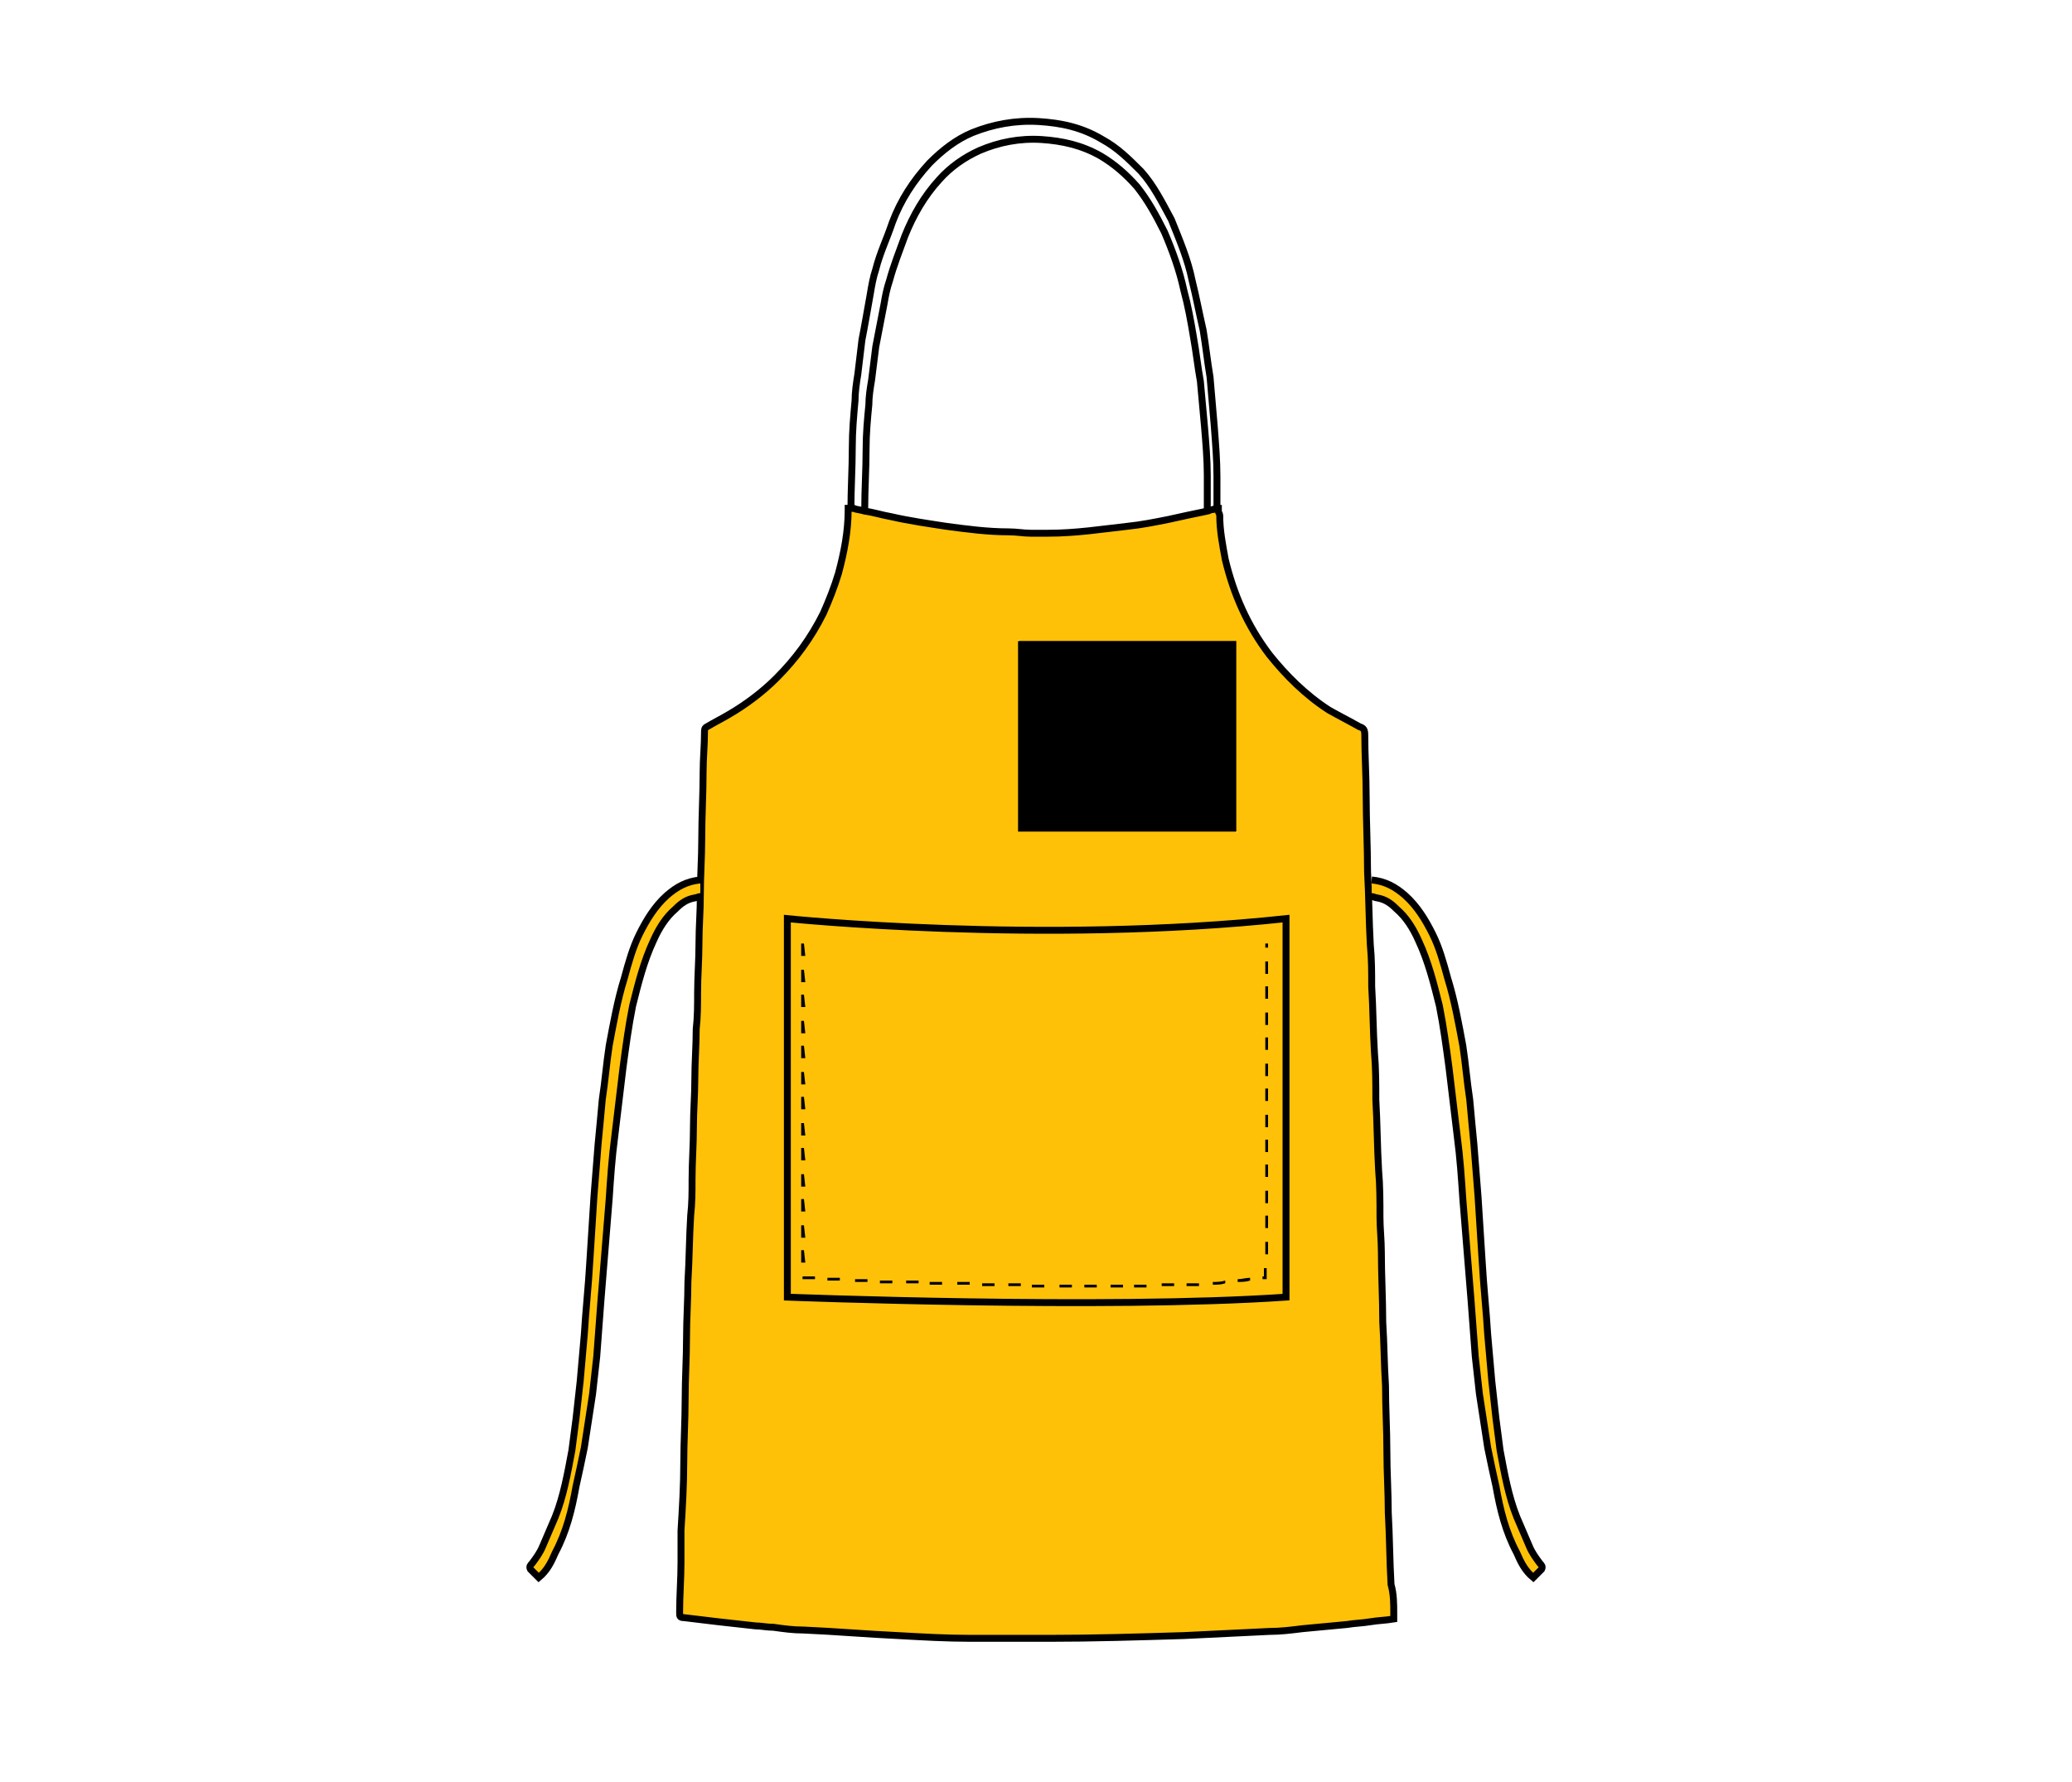
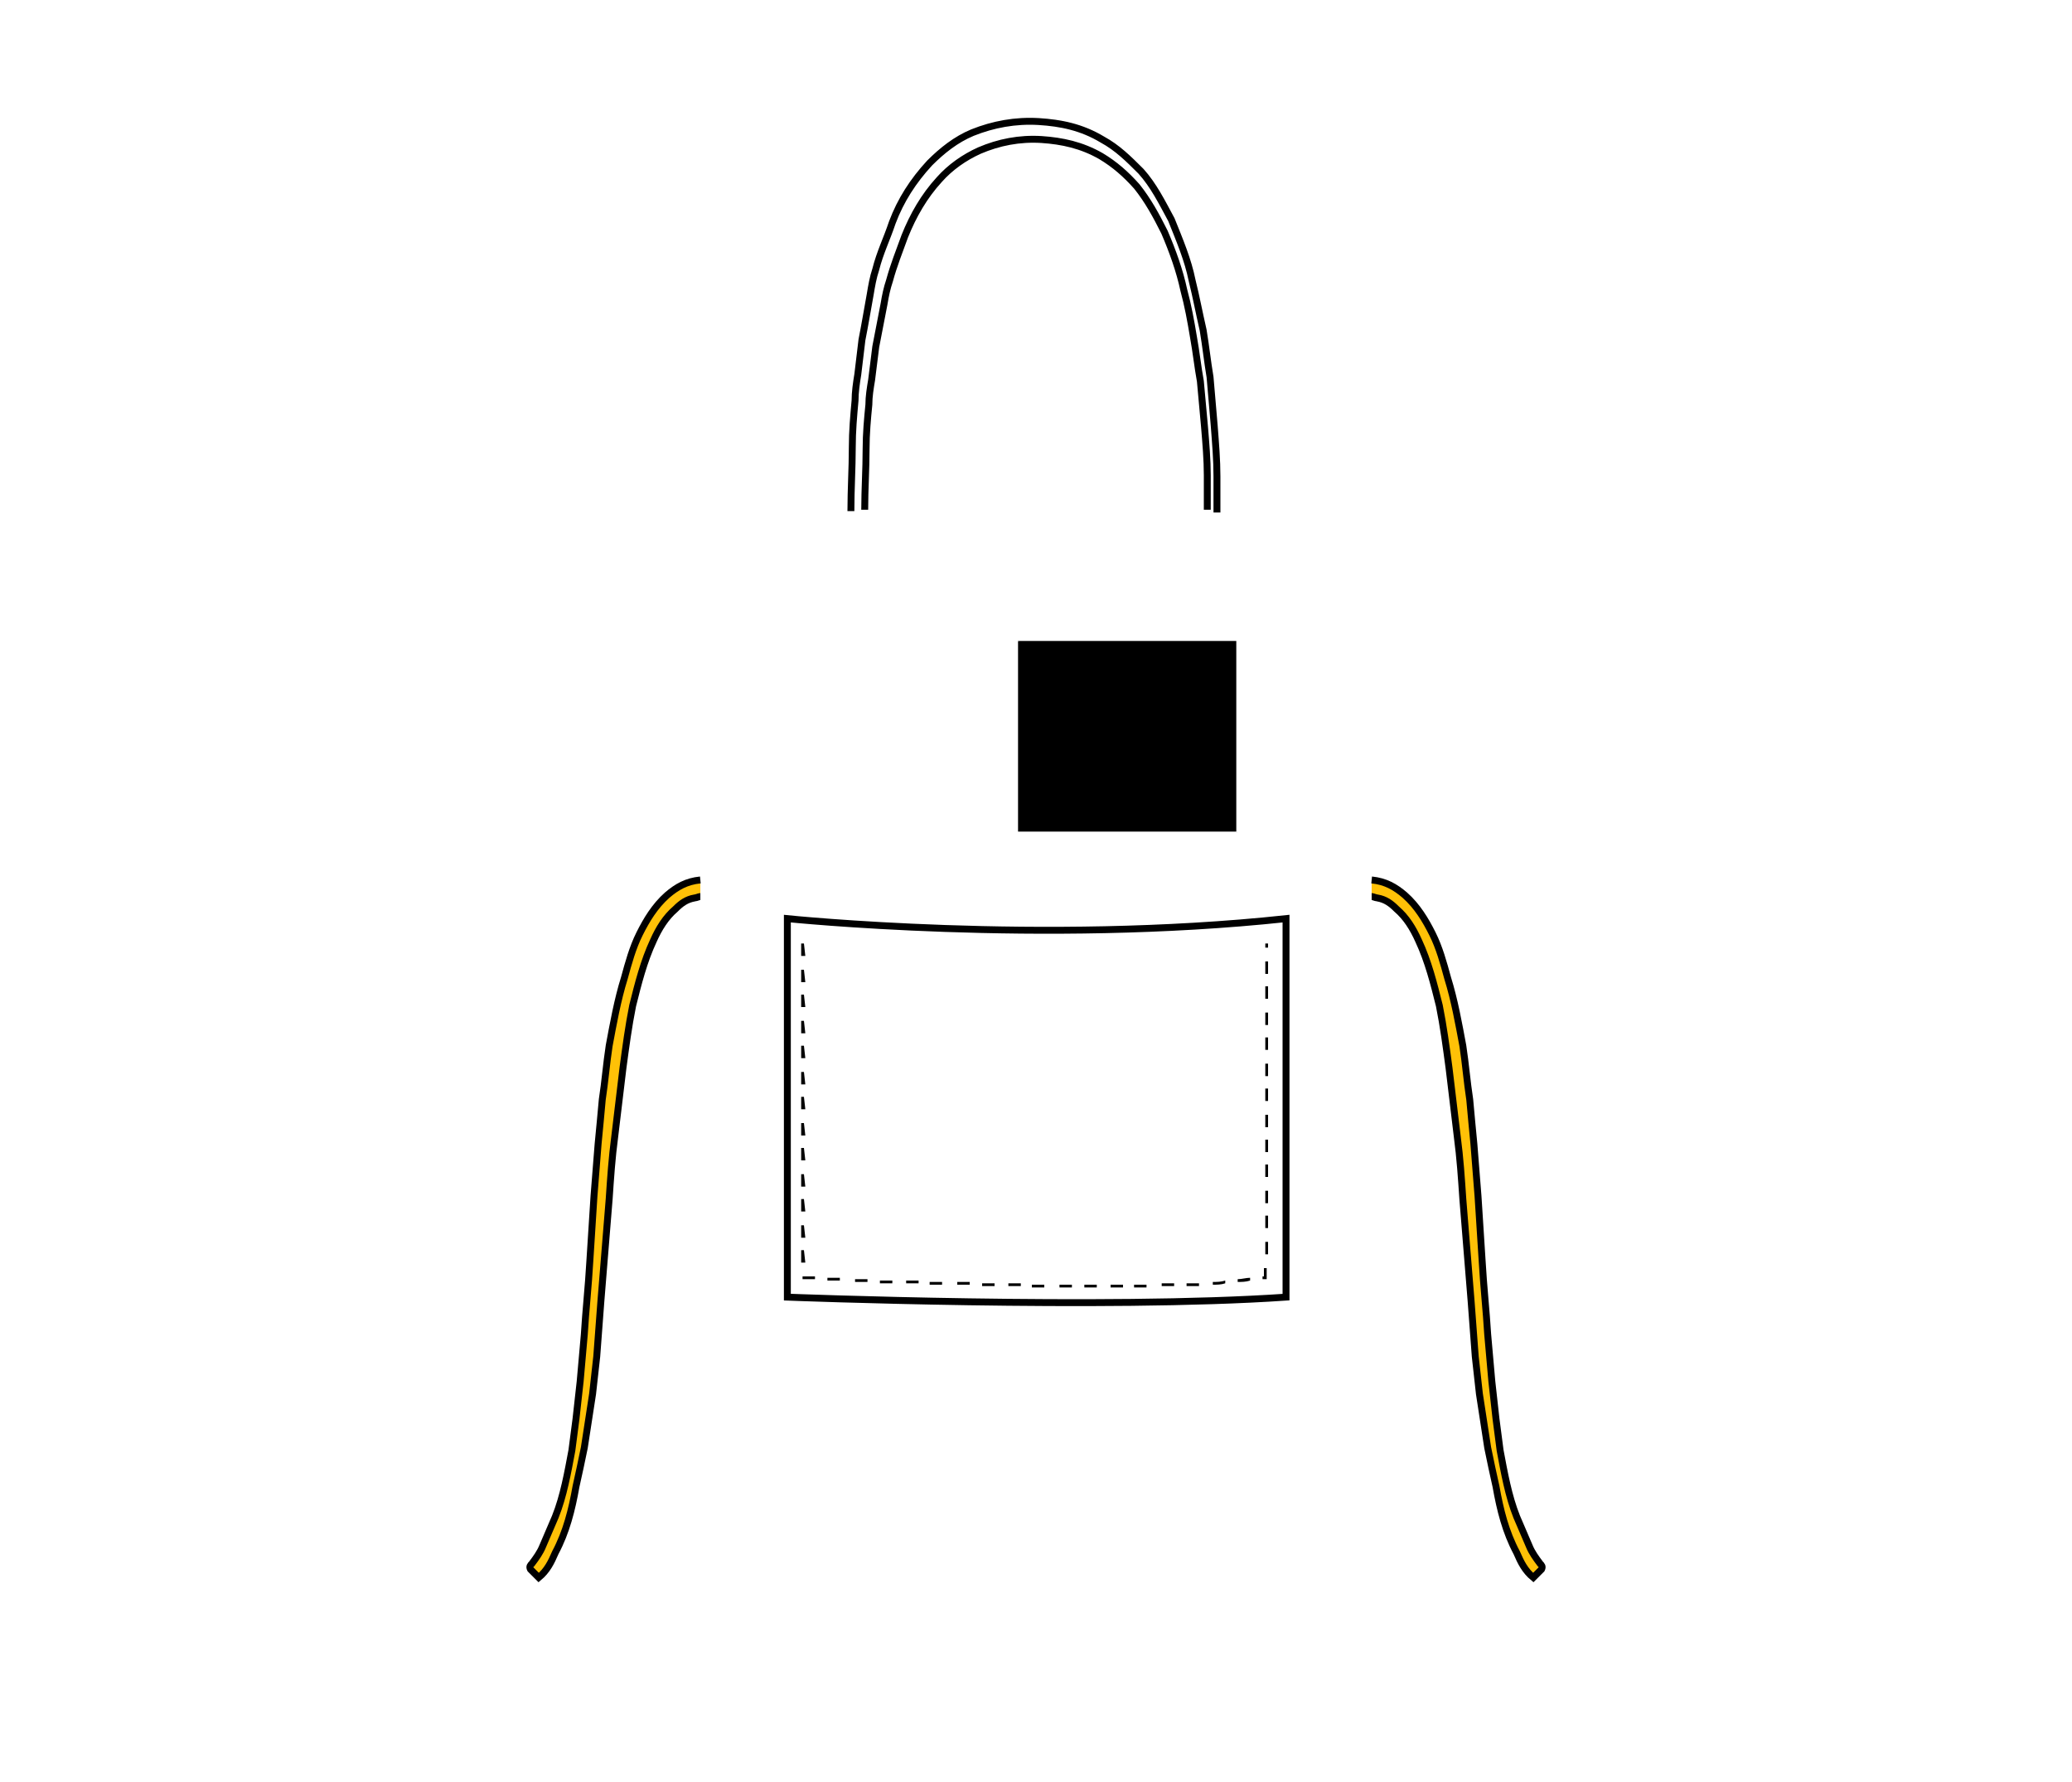
<svg xmlns="http://www.w3.org/2000/svg" version="1.1" id="Layer_1" x="0px" y="0px" viewBox="0 0 150 129" style="enable-background:new 0 0 150 129;" xml:space="preserve">
  <style type="text/css">
	.st0{fill:#FFC107;stroke:#000000;stroke-width:0.5;stroke-miterlimit:10;}
	.st1{fill:none;stroke:#000000;stroke-width:0.5;stroke-miterlimit:10;}
	.st2{stroke:#E6E6E6;stroke-width:0.15;stroke-dasharray:0,0.4;}
</style>
  <g>
    <g>
-       <path class="st0" d="M100.9,116.8v0.4c-0.6,0.1-1.1,0.1-1.7,0.2s-1.1,0.1-1.7,0.2c-1.1,0.1-2.1,0.2-3.2,0.3    c-0.8,0.1-1.6,0.2-2.4,0.2c-2.1,0.1-4.1,0.2-6.2,0.3c-3.3,0.1-6.5,0.2-9.8,0.2h-5.6c-1.8,0-3.5-0.1-5.3-0.2    c-2.2-0.1-4.5-0.3-6.8-0.4c-0.8,0-1.5-0.1-2.2-0.2c-0.5,0-0.9-0.1-1.3-0.1c-0.9-0.1-1.8-0.2-2.7-0.3c-0.8-0.1-1.7-0.2-2.5-0.3    c-0.3,0-0.3-0.1-0.3-0.4c0-1.2,0.1-2.4,0.1-3.6v-2.3c0.1-1.6,0.2-3.3,0.2-4.9c0-1.5,0.1-3.1,0.1-4.6s0.1-3,0.1-4.5    c0-1.3,0.1-2.7,0.1-4c0.1-1.6,0.1-3.2,0.2-4.8c0.1-0.9,0.1-1.7,0.1-2.6c0-1.3,0.1-2.5,0.1-3.8c0-1.2,0.1-2.3,0.1-3.5    s0.1-2.4,0.1-3.6c0.1-0.9,0.1-1.7,0.1-2.6c0-1.2,0.1-2.4,0.1-3.6s0.1-2.3,0.1-3.5c0-1.4,0.1-2.7,0.1-4c0-1.7,0.1-3.3,0.1-4.9    c0-1,0.1-1.9,0.1-2.9c0-0.2,0-0.3,0.2-0.4c0.5-0.3,1.1-0.6,1.6-0.9c1.2-0.7,2.4-1.6,3.4-2.6c1.4-1.4,2.5-2.9,3.4-4.7    c0.4-0.9,0.8-1.9,1.1-2.9c0.4-1.5,0.7-3,0.7-4.6v-0.1c0.1,0,0.2,0,0.2,0c0.1,0,0.2,0,0.2,0c0.2,0.1,0.5,0.1,0.8,0.2    c0.7,0.1,1.3,0.3,1.9,0.4c1.3,0.3,2.7,0.5,4,0.7c1.5,0.2,3,0.4,4.5,0.4c0.6,0,1.1,0.1,1.6,0.1h1.3c2,0,3.9-0.3,5.7-0.5    c1-0.1,2-0.3,3-0.5c0.9-0.2,1.8-0.4,2.8-0.6c0.1,0,0.2-0.1,0.3-0.1c0.1,0,0.3-0.1,0.5-0.1c0,0.1,0,0.1,0,0.2l0,0    c0,0.1,0.1,0.2,0.1,0.3c0,1.1,0.2,2.1,0.4,3.2c0.6,2.5,1.6,4.8,3.2,6.9c1.2,1.5,2.6,2.9,4.3,4c0.7,0.4,1.5,0.8,2.2,1.2    c0.3,0.1,0.4,0.2,0.4,0.6c0,1.5,0.1,2.9,0.1,4.4c0,1.8,0.1,3.7,0.1,5.5c0.1,1.8,0.1,3.5,0.2,5.3c0.1,1,0.1,2,0.1,3    c0.1,1.6,0.1,3.2,0.2,4.8c0.1,1.1,0.1,2.3,0.1,3.4c0.1,1.7,0.1,3.4,0.2,5.1c0.1,1.1,0.1,2.3,0.1,3.4c0,0.8,0.1,1.7,0.1,2.5    c0,1.7,0.1,3.4,0.1,5.1c0.1,1.5,0.1,3.1,0.2,4.6c0,1.6,0.1,3.2,0.1,4.8c0,1.5,0.1,2.9,0.1,4.4c0.1,1.7,0.1,3.5,0.2,5.2    C100.9,115.4,100.9,116.1,100.9,116.8z" />
      <path class="st1" d="M62.6,36.9c0-1.5,0.1-2.9,0.1-4.4c0-1.1,0.1-2.2,0.2-3.2c0-0.6,0.1-1.2,0.2-1.8c0.1-0.8,0.2-1.6,0.3-2.4    c0.2-1,0.4-2.1,0.6-3.1c0.1-0.6,0.2-1.1,0.4-1.7c0.3-1.1,0.7-2.1,1.1-3.2c0.6-1.5,1.4-2.9,2.5-4.1c0.8-0.9,1.8-1.6,2.9-2.1    c1.4-0.6,2.9-0.9,4.5-0.8c1.5,0.1,2.9,0.4,4.3,1.2c1,0.6,1.8,1.3,2.6,2.2c0.8,1,1.4,2.1,2,3.3c0.6,1.4,1.1,2.8,1.4,4.2    c0.3,1.1,0.5,2.2,0.7,3.4c0.2,1.1,0.3,2.1,0.5,3.2c0.1,1.1,0.2,2.2,0.3,3.3c0.1,1.2,0.2,2.4,0.2,3.5c0,0.9,0,1.7,0,2.5 M61.6,37    c0-1.6,0.1-3.1,0.1-4.6c0-1.2,0.1-2.3,0.2-3.4c0-0.6,0.1-1.3,0.2-1.9c0.1-0.8,0.2-1.7,0.3-2.5c0.2-1,0.4-2.2,0.6-3.3    c0.1-0.6,0.2-1.2,0.4-1.8c0.3-1.2,0.8-2.2,1.2-3.4c0.6-1.6,1.5-3,2.7-4.3c0.9-0.9,1.9-1.7,3.1-2.2c1.5-0.6,3.1-0.9,4.8-0.8    c1.6,0.1,3.1,0.4,4.6,1.3c1.1,0.6,1.9,1.4,2.8,2.3c0.9,1,1.5,2.2,2.2,3.5c0.6,1.5,1.2,2.9,1.5,4.4c0.3,1.2,0.5,2.3,0.8,3.6    c0.2,1.2,0.3,2.2,0.5,3.4c0.1,1.2,0.2,2.3,0.3,3.5c0.1,1.3,0.2,2.5,0.2,3.7c0,0.9,0,1.8,0,2.6" />
    </g>
    <path class="st0" d="M50.7,63.7c-1,0.1-1.7,0.5-2.4,1.1c-0.9,0.8-1.5,1.8-2,2.8s-0.8,2.1-1.1,3.2c-0.5,1.6-0.8,3.3-1.1,4.9   c-0.2,1.3-0.3,2.6-0.5,3.9c-0.1,1.1-0.2,2.2-0.3,3.2c-0.1,1.3-0.2,2.5-0.3,3.8c-0.1,1.6-0.2,3.1-0.3,4.7c-0.1,1.8-0.3,3.6-0.4,5.3   c-0.1,1.1-0.2,2.2-0.3,3.4c-0.1,0.9-0.2,1.8-0.3,2.7c-0.1,0.8-0.2,1.5-0.3,2.3c-0.3,1.6-0.6,3.3-1.2,4.8c-0.3,0.7-0.6,1.4-0.9,2.1   c-0.2,0.5-0.5,0.9-0.8,1.3c-0.1,0.1-0.2,0.2-0.1,0.4c0.2,0.2,0.4,0.4,0.6,0.6c0.6-0.5,0.9-1.1,1.2-1.8c0.8-1.5,1.2-3.1,1.5-4.8   c0.2-0.9,0.4-1.8,0.6-2.8c0.2-1.3,0.4-2.6,0.6-3.9c0.1-0.9,0.2-1.8,0.3-2.7c0.1-1.3,0.2-2.7,0.3-4c0.2-2.5,0.4-4.9,0.6-7.4   c0.1-1.5,0.2-3,0.4-4.5c0.2-1.7,0.4-3.3,0.6-5c0.2-1.5,0.4-3,0.7-4.5c0.4-1.6,0.8-3.2,1.5-4.7c0.4-0.9,0.9-1.7,1.6-2.3   c0.4-0.4,0.8-0.7,1.4-0.8c0.1,0,0.3-0.1,0.4-0.1" />
    <path class="st0" d="M99.3,63.7c1,0.1,1.7,0.5,2.4,1.1c0.9,0.8,1.5,1.8,2,2.8s0.8,2.1,1.1,3.2c0.5,1.6,0.8,3.3,1.1,4.9   c0.2,1.3,0.3,2.6,0.5,3.9c0.1,1.1,0.2,2.2,0.3,3.2c0.1,1.3,0.2,2.5,0.3,3.8c0.1,1.6,0.2,3.1,0.3,4.7c0.1,1.8,0.3,3.6,0.4,5.3   c0.1,1.1,0.2,2.2,0.3,3.4c0.1,0.9,0.2,1.8,0.3,2.7c0.1,0.8,0.2,1.5,0.3,2.3c0.3,1.6,0.6,3.3,1.2,4.8c0.3,0.7,0.6,1.4,0.9,2.1   c0.2,0.5,0.5,0.9,0.8,1.3c0.1,0.1,0.2,0.2,0.1,0.4c-0.2,0.2-0.4,0.4-0.6,0.6c-0.6-0.5-0.9-1.1-1.2-1.8c-0.8-1.5-1.2-3.1-1.5-4.8   c-0.2-0.9-0.4-1.8-0.6-2.8c-0.2-1.3-0.4-2.6-0.6-3.9c-0.1-0.9-0.2-1.8-0.3-2.7c-0.1-1.3-0.2-2.7-0.3-4c-0.2-2.5-0.4-4.9-0.6-7.4   c-0.1-1.5-0.2-3-0.4-4.5c-0.2-1.7-0.4-3.3-0.6-5c-0.2-1.5-0.4-3-0.7-4.5c-0.4-1.6-0.8-3.2-1.5-4.7c-0.4-0.9-0.9-1.7-1.6-2.3   c-0.4-0.4-0.8-0.7-1.4-0.8c-0.1,0-0.3-0.1-0.4-0.1" />
  </g>
  <g>
    <path class="st1" d="M57,66.5v27.4c0,0,23,0.9,36.1,0V66.5C75.4,68.4,57,66.5,57,66.5z" />
    <g>
      <path d="M79.4,93.2c-0.3,0-0.6,0-0.9,0V93c0.3,0,0.6,0,0.9,0V93.2z M80.4,93.2V93c0.3,0,0.6,0,0.9,0v0.2    C80.9,93.2,80.6,93.2,80.4,93.2z M77.6,93.2c-0.3,0-0.6,0-0.9,0V93c0.3,0,0.6,0,0.9,0V93.2z M82.1,93.2V93c0.3,0,0.6,0,0.9,0v0.2    C82.9,93.2,82.4,93.2,82.1,93.2z M75.6,93.2c-0.3,0-0.6,0-0.9,0V93c0.3,0,0.6,0,0.9,0V93.2z M84.1,93.1v-0.2c0.3,0,0.6,0,0.9,0    v0.2C84.6,93.1,84.4,93.1,84.1,93.1z M73.9,93.1c-0.3,0-0.6,0-0.9,0v-0.2c0.3,0,0.6,0,0.9,0V93.1z M72,93.1c-0.3,0-0.6,0-0.9,0    v-0.2c0.3,0,0.6,0,0.9,0V93.1z M85.9,93.1v-0.2c0.3,0,0.6,0,0.9,0v0.2C86.6,93.1,86.1,93.1,85.9,93.1z M70.2,93    c-0.3,0-0.6,0-0.9,0v-0.2c0.3,0,0.6,0,0.9,0V93z M87.8,93v-0.2c0.3,0,0.6,0,0.9-0.1v0.2C88.4,93,88.1,93,87.8,93z M68.2,93    c-0.3,0-0.6,0-0.9,0v-0.2c0.3,0,0.6,0,0.9,0V93z M66.5,92.9c-0.3,0-0.6,0-0.9,0v-0.2c0.3,0,0.6,0,0.9,0V92.9z M64.6,92.9    c-0.3,0-0.6,0-0.9,0v-0.2c0.3,0,0.6,0,0.9,0V92.9z M89.6,92.8v-0.2c0.3,0,0.6-0.1,0.9-0.1v0.2C90.2,92.8,89.9,92.8,89.6,92.8z     M62.8,92.8c-0.3,0-0.6,0-0.9,0v-0.2c0.3,0,0.6,0,0.9,0V92.8z M60.8,92.7c-0.3,0-0.6,0-0.9,0v-0.2c0.3,0,0.6,0,0.9,0V92.7z     M59,92.6c-0.5,0-0.8,0-0.8,0h-0.1v-0.2h0.1l0,0c0,0,0.3,0,0.8,0V92.6z M91.4,92.6v-0.2h0.1v-0.6h0.2v0.8h-0.1    C91.6,92.6,91.4,92.6,91.4,92.6z M58.3,91.4H58v-0.9h0.2L58.3,91.4L58.3,91.4z M91.8,90.8h-0.2v-0.9h0.2V90.8z M58.3,89.6H58v-0.9    h0.2L58.3,89.6L58.3,89.6z M91.8,88.9h-0.2V88h0.2V88.9z M58.3,87.7H58v-0.9h0.2L58.3,87.7L58.3,87.7z M91.8,87.1h-0.2v-0.9h0.2    V87.1z M58.3,85.9H58V85h0.2L58.3,85.9L58.3,85.9z M91.8,85.2h-0.2v-0.9h0.2V85.2z M58.3,84H58v-0.9h0.2L58.3,84L58.3,84z     M91.8,83.4h-0.2v-0.9h0.2V83.4z M58.3,82.2H58v-0.9h0.2L58.3,82.2L58.3,82.2z M91.8,81.6h-0.2v-0.9h0.2V81.6z M58.3,80.3H58v-0.9    h0.2L58.3,80.3L58.3,80.3z M91.8,79.7h-0.2v-0.9h0.2V79.7z M58.3,78.5H58v-0.9h0.2L58.3,78.5L58.3,78.5z M91.8,77.9h-0.2V77h0.2    V77.9z M58.3,76.6H58v-0.9h0.2L58.3,76.6L58.3,76.6z M91.8,76h-0.2v-0.9h0.2V76z M58.3,74.8H58v-0.9h0.2L58.3,74.8L58.3,74.8z     M91.8,74.2h-0.2v-0.9h0.2V74.2z M58.3,72.9H58V72h0.2L58.3,72.9L58.3,72.9z M91.8,72.3h-0.2v-0.9h0.2V72.3z M58.3,71.1H58v-0.9    h0.2L58.3,71.1L58.3,71.1z M91.8,70.5h-0.2v-0.9h0.2V70.5z M58.3,69.2H58v-0.9h0.2L58.3,69.2L58.3,69.2z M91.8,68.6h-0.2v-0.3h0.2    V68.6z" />
    </g>
  </g>
  <rect id="apron-left-breast-garmentscreenbounds" x="73.7" y="46.4" class="st2" width="15.8" height="13.8" />
</svg>